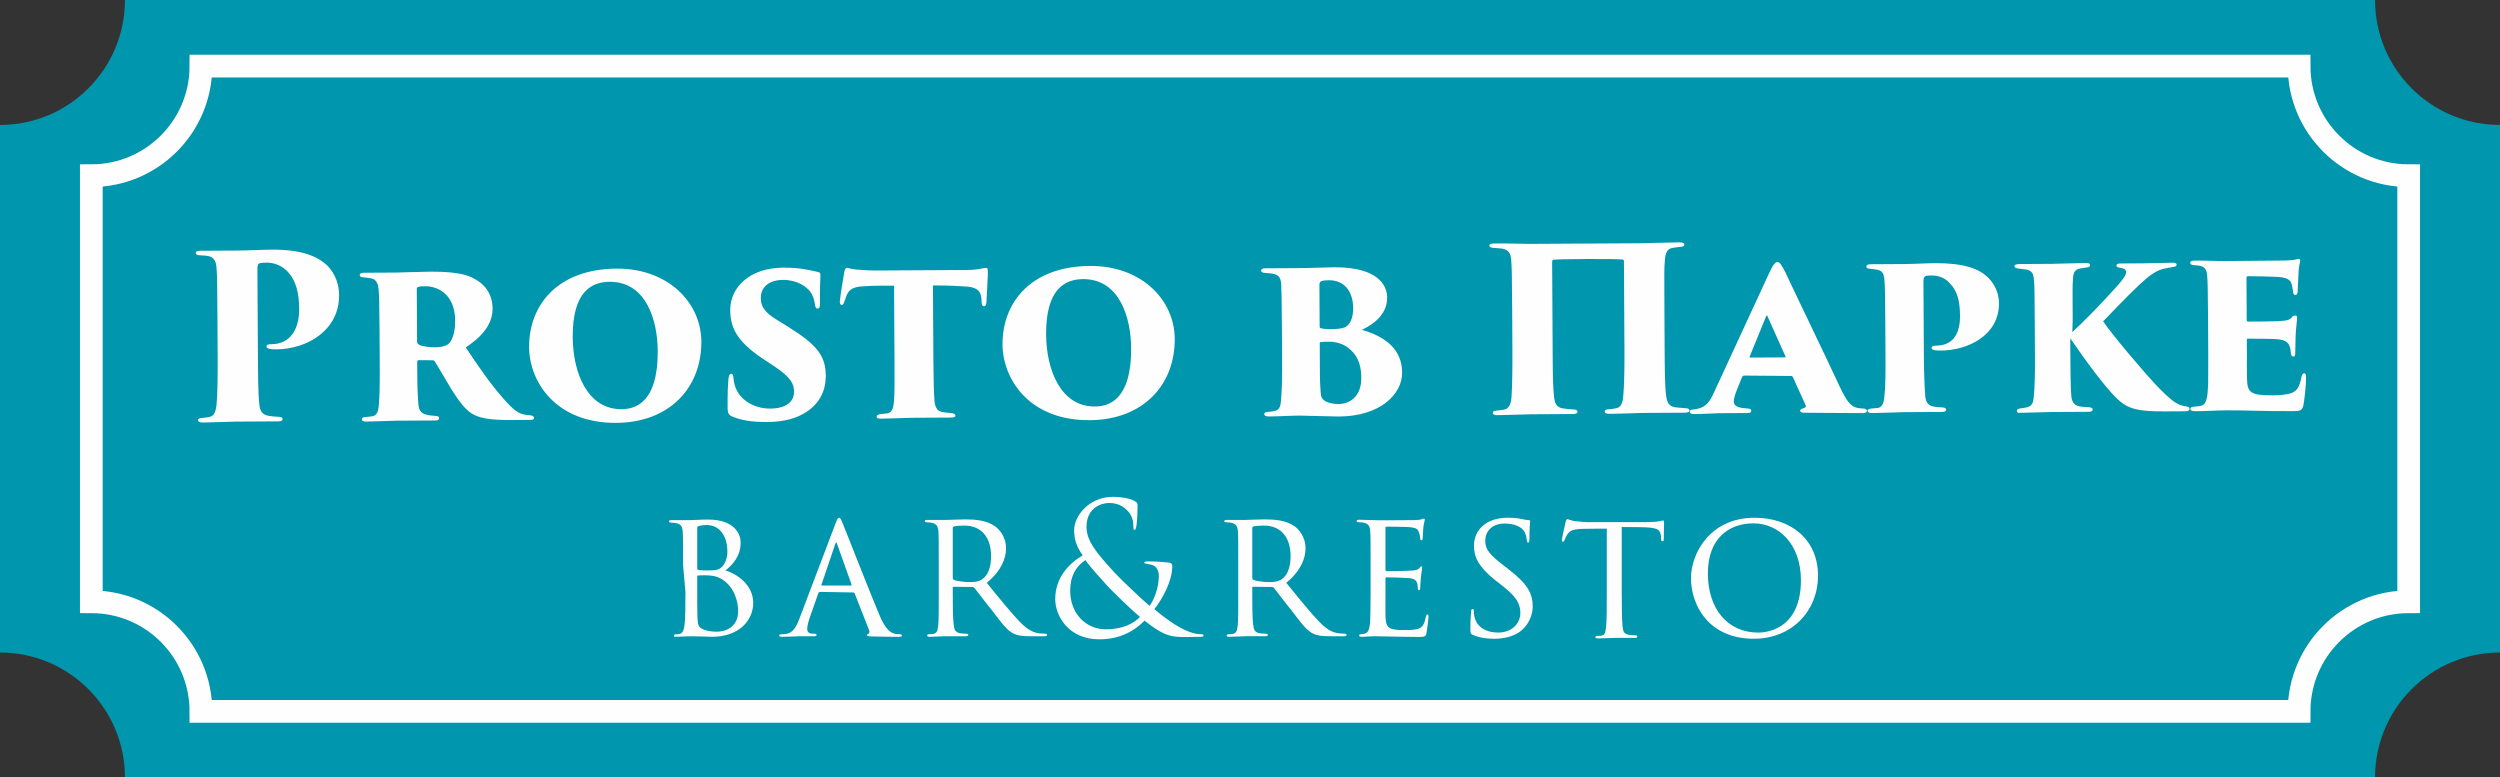
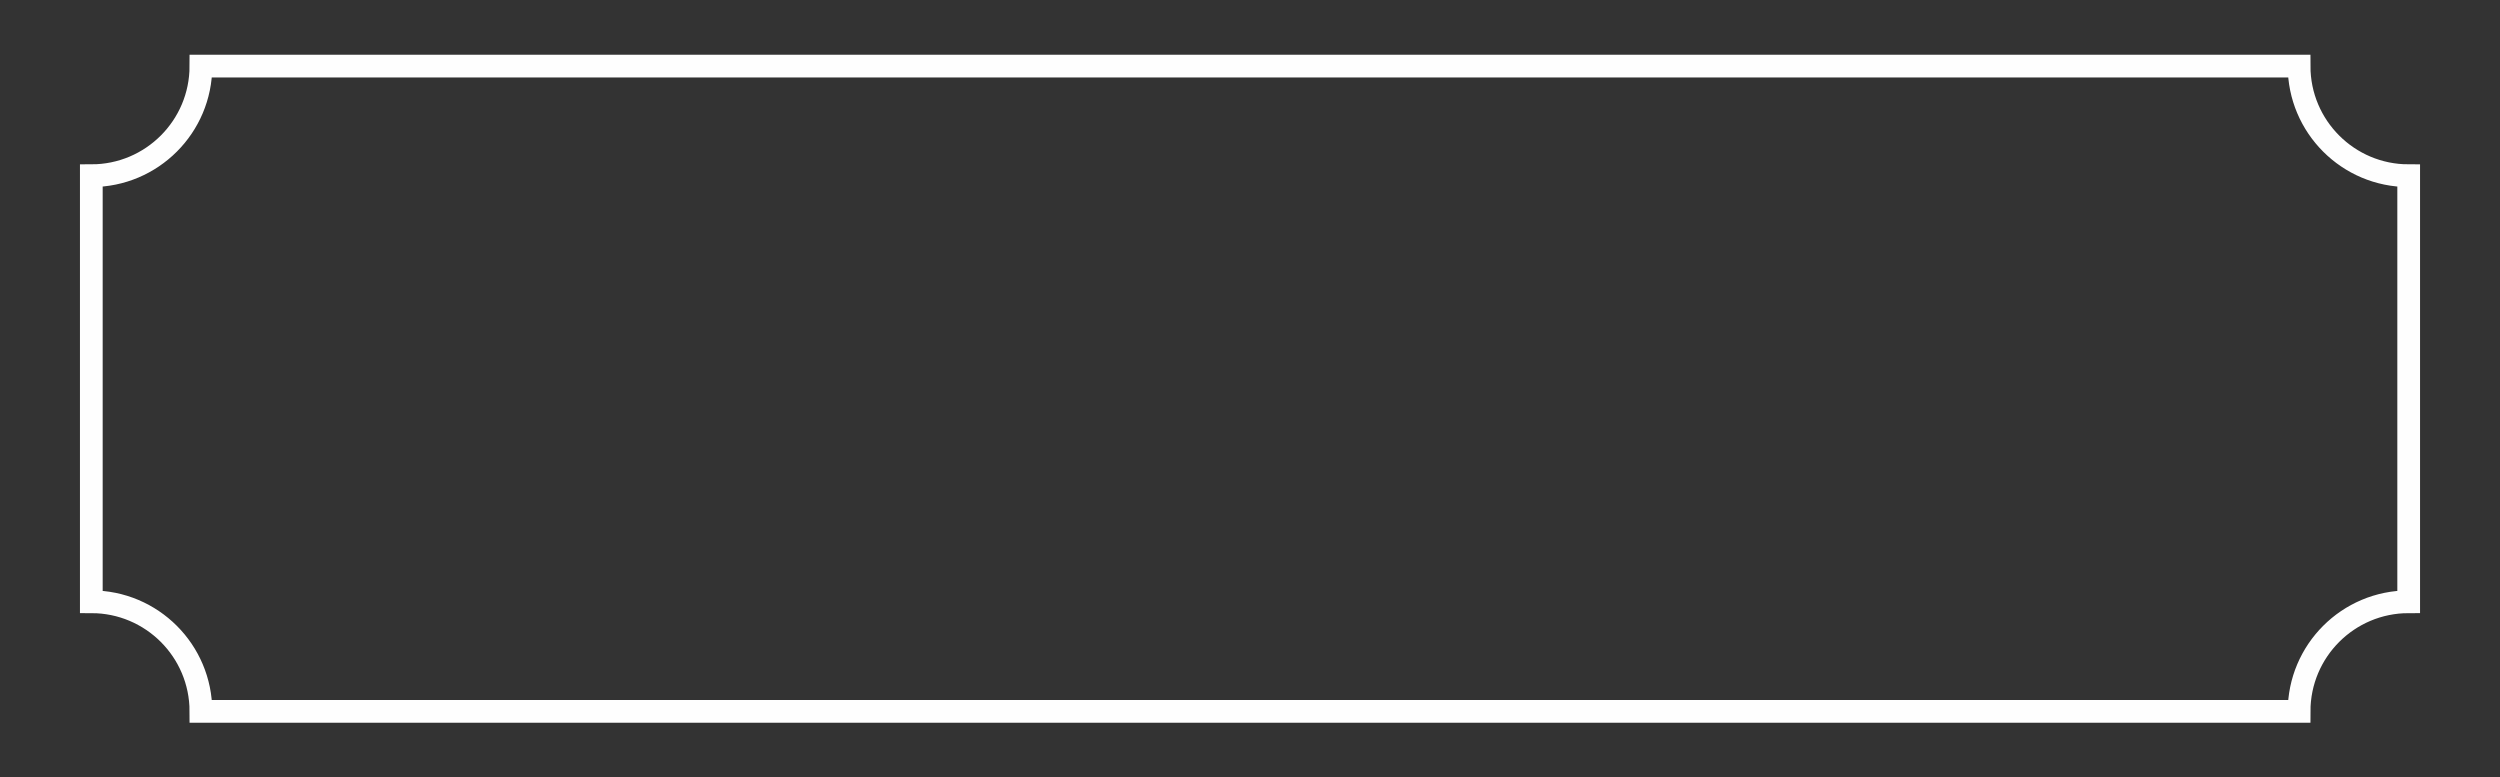
<svg xmlns="http://www.w3.org/2000/svg" xml:space="preserve" width="232.926mm" height="72.437mm" style="shape-rendering:geometricPrecision; text-rendering:geometricPrecision; image-rendering:optimizeQuality; fill-rule:evenodd; clip-rule:evenodd" viewBox="0 0 23292.58 7243.7">
  <rect x="0" y="0" width="23292.58" height="7243.7" fill="#333333" stroke="none" />
  <defs>
    <style type="text/css">  .str0 {stroke:#FEFEFE;stroke-width:211.67;stroke-miterlimit:10} .fil1 {fill:none;fill-rule:nonzero} .fil2 {fill:#FEFEFE;fill-rule:nonzero} .fil0 {fill:#0096AD;fill-rule:nonzero}  </style>
  </defs>
  <g id="Слой_x0020_1">
    <g id="_3052365767568">
-       <path class="fil0" d="M22128.41 7243.7l-20964.24 0c0,-642.94 -521.23,-1164.17 -1164.17,-1164.17l0 -4915.36c642.94,0 1164.17,-521.23 1164.17,-1164.17l20964.24 0c0,642.94 521.23,1164.17 1164.17,1164.17l0 4915.36c-642.94,0 -1164.17,521.23 -1164.17,1164.17z" />
-       <path class="fil0" d="M21420.72 6627.82l-19548.83 0c0,-563.95 -457.16,-1021.12 -1021.08,-1021.12l0 -3969.7c563.92,0 1021.08,-457.17 1021.08,-1021.12l19548.83 0c0,563.95 457.17,1021.12 1021.08,1021.12l0 3969.7c-563.91,0 -1021.08,457.17 -1021.08,1021.12z" />
      <path class="fil1 str0" d="M21420.72 6627.82l-19548.83 0c0,-563.95 -457.16,-1021.12 -1021.08,-1021.12l0 -3969.7c563.92,0 1021.08,-457.17 1021.08,-1021.12l19548.83 0c0,563.95 457.17,1021.12 1021.08,1021.12l0 3969.7c-563.91,0 -1021.08,457.17 -1021.08,1021.12z" />
-       <path class="fil2" d="M6386.09 5514.56c0,132 0,247.2 -8.64,310.08 -4.8,40.32 -15.36,76.32 -44.16,81.12 -13.44,3.36 -18.24,3.36 -30.24,3.36 -22.08,0 -23.52,8.64 -23.52,13.44 0,7.2 8.16,10.56 1.44,10.56 56.16,0 99.84,-5.28 152.64,-5.28 6.72,0 47.04,1.92 94.56,1.92 44.16,0 77.76,3.36 105.12,3.36 257.28,0 384.48,-157.92 384.48,-315.36 0,-165.6 -145.92,-269.28 -259.2,-302.88 71.04,-55.68 142.08,-135.36 142.08,-260.64 0,-72.96 -50.88,-213.6 -304.8,-213.6 -65.76,0 -121.92,5.28 -162.24,5.28 -3.36,0 -105.12,0 -176.16,0 -15.36,0 -25.44,3.36 -25.44,11.52 0,7.2 6.72,12 22.08,12 3.36,0 26.88,1.92 40.32,3.36 50.88,10.08 62.88,34.08 66.24,79.68 3.36,45.6 3.36,87.84 3.36,310.08l22.08 252zm109.92 -599.52c0,-8.16 5.28,-11.52 20.16,-14.88 15.36,-5.28 50.88,-8.64 64.8,-8.64 143.52,0 196.32,130.56 196.32,247.2 0,55.68 -17.28,103.2 -44.16,135.36 -32.16,35.52 -57.6,40.8 -144,40.8 -55.68,0 -74.4,-3.36 -84.48,-5.28 -5.28,-3.36 -8.64,-4.8 -8.64,-16.8l0 -377.76zm0 457.44c0,-8.64 3.36,-10.08 8.64,-10.08 23.52,-3.36 83.04,-3.36 111.84,0 33.6,3.36 64.32,6.72 114.72,36.96 115.2,78.24 145.92,208.32 145.92,294.72 0,156 -127.2,191.52 -199.68,191.52 -17.28,0 -84.96,-1.92 -125.28,-22.08 -50.88,-22.08 -49.44,-44.16 -54.24,-118.56 -1.92,-13.44 -1.92,-199.68 -1.92,-306.72l0 -65.76zm1452.95 147.36c6.72,0 10.08,3.36 13.44,8.16l133.92 340.8c10.08,24.96 0,33.6 -6.72,36.96 -6.72,1.92 -12,6.72 -12,12 0,8.16 10.08,10.08 42.24,12 113.76,3.36 240.48,3.36 257.76,3.36 18.24,0 25.44,-3.36 25.44,-12 0,-8.64 -8.64,-12 -20.64,-12 -11.52,0 -35.52,0 -57.6,-8.16 -23.52,-8.64 -72.48,-30.72 -128.64,-164.64 -89.76,-211.68 -320.16,-802.56 -343.68,-858.24 -18.72,-47.52 -25.44,-54.24 -34.08,-54.24 -11.52,0 -16.8,8.64 -35.52,57.6l-338.4 892.32c-28.8,71.04 -57.6,127.2 -130.56,133.92 -10.08,1.44 -25.44,1.44 -33.6,1.44 -13.92,0 -20.64,5.28 -20.64,12 0,8.64 8.64,12 27.36,12 71.04,0 145.44,-5.28 162.24,-5.28 18.72,0 96.48,0 133.92,0 12,0 25.44,-3.36 25.44,-12 0,-6.72 -5.28,-11.52 -20.16,-11.52 -5.28,0 -6.72,0 -12,0 -37.44,0 -55.68,-13.92 -55.68,-44.16 0,-27.36 11.52,-72.96 28.8,-120.48l74.4 -211.68c3.36,-8.16 8.16,-13.44 16.8,-13.44l308.16 5.28zm-291.36 -64.32c-3.36,0 -6.72,-3.36 -3.36,-10.08l127.2 -374.4c8.16,-23.52 10.08,-23.52 18.72,0l133.44 374.4c1.92,4.8 1.92,10.08 -4.8,10.08l-271.2 0zm1088.75 59.04c0,127.2 1.92,265.92 -6.72,326.88 -4.8,40.8 -15.36,59.52 -43.68,64.32 -13.92,3.36 -25.44,3.36 -37.44,3.36 -10.08,0 -20.16,5.28 -20.16,10.08 0,10.56 6.72,13.92 23.52,13.92 45.6,0 120,-5.28 147.36,-5.28 6.72,0 101.76,0 189.6,0 16.8,0 23.52,-5.28 23.52,-13.44 0,-5.28 -6.72,-10.08 -21.6,-10.08 -13.92,0 -32.64,-1.92 -49.44,-3.36 -55.68,-7.2 -60.96,-40.8 -65.76,-81.6 -8.64,-60.96 -8.64,-184.32 -8.64,-320.16l0 -23.52c0,-6.72 1.92,-8.64 8.64,-8.64l174.24 1.92c10.08,0 13.44,3.36 20.16,10.08 28.8,35.52 96.48,127.2 162.72,208.32 87.84,113.28 138.72,189.6 209.76,220.32 37.44,14.88 74.88,20.16 154.08,20.16l118.56 0c24,0 30.72,-3.36 30.72,-12 0,-6.72 -5.28,-11.52 -18.72,-11.52 -4.8,0 -40.8,-1.92 -52.32,-3.36 -47.52,-7.2 -98.4,-20.64 -179.52,-103.68 -86.4,-89.76 -188.16,-215.04 -311.52,-367.2 133.44,-108.48 179.52,-227.04 179.52,-320.16 0,-115.2 -69.6,-182.88 -101.76,-206.4 -79.68,-56.16 -182.88,-64.32 -277.92,-64.32 -47.04,0 -162.24,4.8 -177.6,4.8 -3.36,0 -106.56,0 -179.52,0 -15.36,0 -20.16,5.28 -20.16,12 0,6.72 6.72,10.08 18.72,10.08 13.44,0 30.24,1.92 40.32,3.36 52.8,10.08 64.32,35.52 67.68,81.12 3.36,46.08 3.36,86.4 3.36,310.08l0 253.92zm130.56 -594.24c0,-8.64 5.28,-13.44 10.08,-15.36 20.16,-4.8 56.16,-8.16 98.4,-8.16 150.72,0 248.64,101.28 248.64,286.08 0,108.48 -33.6,182.88 -84.48,215.04 -35.52,23.52 -77.76,25.44 -113.28,25.44 -60.96,0 -129.12,-10.08 -150.72,-22.08 -6.72,-3.36 -8.64,-12 -8.64,-20.16l0 -460.8zm1366.67 1036.32c250.56,0 380.64,-135.36 420,-174.24 150.72,120 219.84,143.52 306.24,150.72 54.24,4.8 121.92,0 220.32,0 14.88,0 23.52,-3.36 23.52,-12 0,-10.08 -12,-12 -26.88,-12 -60.96,0 -144,-33.6 -198.24,-65.76 -47.52,-27.36 -121.92,-72.96 -233.76,-168 74.4,-91.2 167.52,-262.08 167.52,-399.36 0,-16.8 -4.8,-30.72 -30.24,-34.08 -95.04,-10.08 -162.72,-11.52 -203.52,-11.52 -13.44,0 -26.88,3.36 -26.88,11.52 0,8.64 15.36,10.08 34.08,13.44 21.6,3.84 50.4,7.2 69.12,25.44 25.44,25.44 32.16,57.6 32.16,83.04 0,103.2 -38.88,216.96 -86.4,281.28 -54.24,-45.6 -262.08,-240.48 -319.68,-303.36 -176.16,-191.04 -267.84,-301.44 -267.84,-433.44 0,-158.88 113.76,-221.76 215.04,-221.76 72.96,0 128.64,30.72 169.44,74.4 40.8,42.72 52.32,93.12 52.32,144 0,25.44 1.92,32.16 10.56,32.16 8.16,0 13.44,-10.08 18.24,-40.32 6.72,-44.16 10.08,-120.48 10.08,-182.88 0,-24 -1.44,-34.08 -36.96,-50.88 -42.24,-20.64 -117.12,-34.08 -189.6,-34.08 -227.04,0 -364.32,178.08 -364.32,311.52 0,76.32 17.28,145.92 79.68,233.76 -132,77.76 -255.84,210.24 -255.84,408 0,147.36 115.2,374.4 411.84,374.4zm60.96 -93.12c-189.6,0 -333.6,-149.28 -333.6,-360.48 0,-135.84 54.24,-227.04 142.08,-284.64 47.52,69.12 159.36,191.04 203.04,238.56 44.16,47.52 210.24,211.68 304.8,291.36 -57.6,59.52 -158.88,115.2 -316.32,115.2zm1232.27 -348.96c0,127.2 1.92,265.92 -6.72,326.88 -4.8,40.8 -15.36,59.52 -43.68,64.32 -13.92,3.36 -25.44,3.36 -37.44,3.36 -10.08,0 -20.16,5.28 -20.16,10.08 0,10.56 6.72,13.92 23.52,13.92 45.6,0 120,-5.28 147.36,-5.28 6.72,0 101.76,0 189.6,0 16.8,0 23.52,-5.28 23.52,-13.44 0,-5.28 -6.72,-10.08 -21.6,-10.08 -13.92,0 -32.64,-1.92 -49.44,-3.36 -55.68,-7.2 -60.96,-40.8 -65.76,-81.6 -8.64,-60.96 -8.64,-184.32 -8.64,-320.16l0 -23.52c0,-6.72 1.92,-8.64 8.64,-8.64l174.24 1.92c10.08,0 13.44,3.36 20.16,10.08 28.8,35.52 96.48,127.2 162.72,208.32 87.84,113.28 138.72,189.6 209.76,220.32 37.44,14.88 74.88,20.16 154.08,20.16l118.56 0c24,0 30.72,-3.36 30.72,-12 0,-6.72 -5.28,-11.52 -18.72,-11.52 -4.8,0 -40.8,-1.92 -52.32,-3.36 -47.52,-7.2 -98.4,-20.64 -179.52,-103.68 -86.4,-89.76 -188.16,-215.04 -311.52,-367.2 133.44,-108.48 179.52,-227.04 179.52,-320.16 0,-115.2 -69.6,-182.88 -101.76,-206.4 -79.68,-56.16 -182.88,-64.32 -277.92,-64.32 -47.04,0 -162.24,4.8 -177.6,4.8 -3.36,0 -106.56,0 -179.52,0 -15.36,0 -20.16,5.28 -20.16,12 0,6.72 6.72,10.08 18.72,10.08 13.44,0 30.24,1.92 40.32,3.36 52.8,10.08 64.32,35.52 67.68,81.12 3.36,46.08 3.36,86.4 3.36,310.08l0 253.92zm130.56 -594.24c0,-8.64 5.28,-13.44 10.08,-15.36 20.16,-4.8 56.16,-8.16 98.4,-8.16 150.72,0 248.64,101.28 248.64,286.08 0,108.48 -33.6,182.88 -84.48,215.04 -35.52,23.52 -77.76,25.44 -113.28,25.44 -60.96,0 -129.12,-10.08 -150.72,-22.08 -6.72,-3.36 -8.64,-12 -8.64,-20.16l0 -460.8zm1102.43 594.24c0,128.64 -1.92,198.24 -3.36,255.84 -3.36,105.12 -24,126.72 -54.24,133.92 -12,3.36 -24,4.8 -34.08,4.8 -8.16,0 -14.88,5.28 -14.88,12 0,8.64 8.16,12 23.52,12 40.8,0 72.96,-5.28 111.84,-5.28 62.4,0 140.64,3.36 199.68,3.36 59.52,0 106.56,3.36 218.4,3.36 56.16,0 67.68,-3.36 74.4,-37.44 5.28,-28.32 18.72,-135.36 18.72,-146.88 0,-10.56 0,-25.44 -10.08,-25.44 -6.72,0 -12,6.72 -15.36,23.52 -13.44,62.88 -25.44,96.48 -75.84,111.84 -42.72,12 -96.96,10.08 -129.12,10.08 -57.6,0 -97.92,-3.36 -123.36,-15.36 -35.52,-14.88 -44.16,-47.04 -47.52,-109.92 -1.44,-28.8 0,-177.6 0,-230.4l0 -123.36c0,-6.72 1.92,-12 12,-12 26.88,0 164.16,3.36 203.04,6.72 64.32,5.28 74.4,28.8 81.12,50.88 3.84,13.44 5.28,30.24 5.28,40.8 0,11.52 1.92,21.6 10.08,21.6 6.72,0 10.08,-4.8 12,-18.24 1.44,-22.08 1.44,-56.16 6.72,-103.68 5.28,-48.96 12,-81.12 12,-89.76 0,-8.16 -3.36,-10.08 -6.72,-10.08 -7.2,0 -12,3.36 -18.72,13.92 -13.44,18.24 -38.88,23.52 -77.76,24.96 -36,3.84 -208.32,5.28 -228.96,5.28 -8.16,0 -10.08,-6.72 -10.08,-16.8l0 -384.48c0,-10.08 3.36,-13.44 8.64,-13.44 3.36,0 170.88,1.44 192.96,3.36 84.48,4.8 99.84,16.8 109.92,50.88 5.28,11.52 10.08,28.8 12,54.24 0,11.52 3.36,18.24 12,18.24 8.16,0 11.52,-10.08 11.52,-25.44 1.92,-32.16 3.36,-59.04 5.28,-87.84 3.36,-42.24 13.44,-66.24 13.44,-76.32 0,-8.16 -3.36,-11.52 -6.72,-11.52 -6.72,0 -8.64,1.44 -18.72,4.8 -13.44,5.28 -32.16,6.72 -65.76,8.64 -34.08,1.44 -335.52,1.44 -344.16,1.44 -94.56,-1.44 -140.16,-4.8 -174.24,-4.8 -16.8,0 -25.44,3.36 -25.44,13.44 0,4.8 10.08,10.08 22.08,10.08 13.44,0 30.72,1.92 40.8,3.36 48.96,10.08 60.96,34.08 64.32,81.12 3.36,46.08 3.36,86.4 3.36,308.64l0 255.36zm1152.94 436.8c81.6,0 162.72,-16.8 228.48,-59.04 103.68,-71.04 129.12,-179.52 129.12,-240.48 0,-120.48 -46.08,-209.76 -222.24,-345.6l-38.88 -30.24c-140.16,-106.56 -180.96,-156 -180.96,-235.68 0,-101.28 76.32,-162.24 177.6,-162.24 142.56,0 181.44,64.32 189.6,79.68 15.36,28.8 18.72,64.32 20.64,79.2 1.44,12 3.36,18.72 11.52,18.72 8.64,0 12,-10.08 12,-35.52 0,-98.4 6.72,-157.44 6.72,-164.16 0,-6.72 -3.36,-10.08 -15.36,-10.08 -11.52,0 -24.96,-1.92 -57.12,-8.64 -37.44,-8.64 -78.24,-13.44 -137.28,-13.44 -189.6,0 -313.44,105.12 -313.44,260.64 0,99.84 34.08,189.6 196.32,320.16l67.68 52.32c123.84,99.84 168,159.36 168,255.84 0,84.48 -67.68,180.96 -208.32,180.96 -98.4,0 -198.24,-42.24 -220.32,-152.16 -4.8,-20.16 -4.8,-40.8 -4.8,-50.88 0,-12 -3.36,-16.8 -12,-16.8 -8.64,0 -12,8.16 -13.44,23.52 -1.92,24 -6.72,81.6 -6.72,159.36 0,40.32 0,47.52 21.6,57.6 64.32,28.8 130.56,36.96 201.6,36.96zm1186.99 -1041.12c48.96,0 101.28,1.44 165.6,1.44 171.36,1.92 193.44,18.72 200.16,86.4 1.44,17.28 1.44,18.72 1.44,24 0,13.44 3.36,20.16 12,20.16 5.28,0 12,-5.28 12,-5.28 0,-13.44 3.36,-125.28 3.36,-172.32 0,-7.2 -3.36,-15.36 -10.08,-15.36 -5.28,0 -10.56,1.44 -32.16,6.72 -24,4.8 -74.88,8.64 -121.92,8.64l-555.84 0c-1.44,0 -48.96,-1.92 -108,-8.64 -30.72,-3.36 -62.88,-18.72 -74.88,-18.72 -4.8,0 -10.08,6.72 -14.88,27.36 -10.56,45.6 -35.52,157.44 -34.08,167.52 0,8.16 1.92,15.36 8.64,15.36 6.72,0 10.08,-1.92 14.88,-13.92 3.84,-8.16 10.56,-28.8 25.44,-52.32 24,-35.52 47.52,-52.32 156,-54.24 67.68,-1.44 157.44,-1.44 213.12,-1.44l0 604.32c0,127.2 0,249.12 -6.72,310.08 -6.72,57.12 -11.52,77.76 -43.68,82.56 -13.92,1.92 -24,1.92 -37.44,1.92 -13.44,0 -18.72,6.72 -18.72,12 0,8.16 6.72,11.52 25.44,11.52 44.16,0 144,-4.8 150.72,-4.8 6.72,0 106.56,0 192.96,0 17.28,0 22.08,-5.28 22.08,-13.44 0,-5.28 -6.72,-10.56 -20.16,-10.56 -13.44,0 -45.6,-1.44 -66.24,-6.72 -42.24,-10.08 -45.6,-33.6 -50.88,-74.4 -6.72,-62.88 -8.16,-182.88 -8.16,-313.44l0 -614.4zm1229.35 1041.12c360.96,0 599.52,-264 599.52,-587.52 0,-340.32 -255.84,-540 -590.88,-540 -418.56,0 -592.8,336.96 -592.8,562.08 0,257.28 169.44,565.44 584.16,565.44zm42.24 -57.6c-284.16,0 -468.96,-219.84 -468.96,-552 0,-319.68 189.6,-465.6 425.28,-465.6 231.84,0 441.6,189.6 441.6,529.92 0,430.08 -284.16,487.68 -397.92,487.68z" />
-       <path class="fil2" d="M2027.93 3321.87c1.16,205.2 -2.19,355.22 -10.09,444.07 -7.94,80.44 -26.97,110.55 -68.92,119.19 -21.58,4.32 -42.57,6.24 -63.55,8.76 -23.4,0.13 -40.17,6.83 -40.09,21.23 0.09,15 12.73,21.53 42.13,21.36 72,-0.41 302.95,-8.32 313.75,-8.38 18.6,-0.1 243,-1.37 389.41,-2.2 31.8,-0.18 41.95,-8.64 41.89,-19.44 -0.1,-16.8 -8.53,-23.35 -40.33,-23.17 -25.21,-1.66 -63.64,-3.84 -93.07,-9.67 -63.67,-12.24 -78.9,-52.36 -83.45,-114.13 -10.7,-88.74 -11.79,-281.34 -12.72,-446.34l-4.58 -808.8c-0.21,-35.99 8.12,-48.64 24.9,-52.94 12.59,-1.87 29.38,-4.36 56.97,-4.52 74.41,-0.42 146.57,26.77 201.5,85.86 76.67,81.77 104.93,198.01 105.75,344.41 1.08,190.2 -82.74,328.68 -258.53,329.68 -37.81,0.21 -46.17,8.66 -46.09,21.26 0.07,12.6 10.29,16.74 23.51,20.87 14.43,4.11 50.45,6.31 65.45,6.23 292.2,-1.66 589.4,-179.15 587.55,-504.95 -0.81,-144 -69.14,-237.21 -115.59,-281.35 -85.04,-77.52 -225.22,-144.53 -513.22,-142.9 -97.21,0.55 -215.97,7.83 -317.37,8.4 -36,0.2 -251.99,1.43 -343.19,1.94 -40.2,0.23 -46.15,8.66 -46.08,21.26 0.07,12.6 10.32,20.95 37.92,20.79 25.81,2.25 52.81,2.1 80.44,7.94 51.06,10.52 70.48,48.21 75.01,107.58 6.39,67.77 7.26,222.56 8.58,455.36l2.11 372.6zm1510.04 71.86c1.02,179.4 -0.69,302.41 -8.66,378.65 -3.83,65.43 -20.45,97.32 -58.8,105.94 -20.97,4.32 -48.57,4.47 -65.36,6.97 -21,0.12 -33.55,8.59 -33.49,19.39 0.07,12.6 6.13,23.36 37.93,23.18 61.2,-0.34 260.36,-8.07 281.36,-8.19 10.8,-0.06 235.2,-1.33 364.19,-2.06 27.61,-0.16 35.97,-8.6 35.9,-19.4 -0.05,-10.2 -0.11,-21 -33.74,-23.21 -23.41,-1.67 -61.82,-3.85 -87.07,-12.11 -57.08,-14.08 -68.09,-52.42 -72.56,-99.19 -4.51,-54.58 -9.21,-143.35 -9.99,-281.35l-0.64 -112.2c-0.05,-10.2 6.52,-14.43 14.92,-14.48l126.61 1.08c10.8,-0.06 19.22,4.09 21.66,10.68 36.32,54.39 68.47,116.01 158.11,263.71 68.42,109.41 127.64,183.48 183.04,219.17 69.85,44 161.17,64.48 381.36,63.24l165 -0.94c16.8,-0.09 38.39,-2.61 38.29,-19.41 -0.06,-10.2 -10.92,-20.94 -30.13,-23.23 -14.41,-1.72 -31.81,-1.62 -50.43,-5.72 -59.45,-8.06 -104.01,-35.41 -201.84,-147.06 -117.13,-128.34 -253.86,-328.57 -354.32,-480.4 153.63,-100.47 250.77,-217.43 249.95,-361.43 -0.81,-144 -79.93,-234.75 -181.61,-284.58 -76.44,-42.16 -207.95,-60.62 -398.15,-59.54 -95.4,0.54 -294.56,8.26 -326.36,8.44 -22.8,0.13 -217.8,1.24 -294,1.67 -31.8,0.18 -37.73,11.01 -37.68,21.21 0.06,10.8 8.52,20.95 31.32,20.82 15.01,2.32 31.81,2.22 66.05,8.63 40.22,3.97 73.97,28.98 78.61,106.96 4.53,59.37 7.09,86.96 8.71,372.55l1.82 322.21zm345.25 -698.58c-0.08,-15 4.11,-16.82 12.48,-21.07 10.77,-6.66 42.57,-6.84 70.16,-6.99 94.8,-0.54 273.36,59.65 274.83,320.04 0.67,118.81 -30.71,192.79 -64.76,218.78 -29.28,21.17 -73.63,29.82 -116.24,30.06 -54.6,0.31 -120.64,-5.91 -156.74,-24.31 -8.44,-6.55 -16.89,-14.9 -16.96,-27.5l-2.77 -489.01zm1857.5 1244.72c499.19,-2.83 796.15,-328.51 793.72,-758.1 -2.04,-360.01 -306.86,-681.69 -789.26,-678.96 -556.8,3.15 -817.65,347.24 -815.48,730.64 1.83,323.39 247.62,709.61 811.02,706.42zm49.68 -127.48c-315.01,1.78 -452.51,-334.05 -454.43,-672.44 -2.43,-429.61 181.3,-513.45 343.91,-514.37 343.19,-1.94 446.66,363.48 448.24,643.09 2.82,497.39 -221.33,543.06 -337.72,543.72zm1351.24 119.55c99.6,-0.56 230.94,-12.11 342.78,-76.34 145.35,-81.22 210.03,-208.19 209.2,-354.59 -1.04,-184.2 -77.82,-286.96 -351.8,-457.03l-108.38 -67.18c-105.97,-64.81 -144.68,-119.79 -145.14,-200.19 -0.44,-78.59 50.06,-167.68 209.05,-168.58 126.6,-0.72 226.57,62.32 265.35,129.9 21.23,40.08 28.06,80.24 29.98,101.23 4.38,31.78 15.2,35.91 25.4,35.86 15,-0.09 21.53,-12.73 21.35,-44.52 -0.96,-169.2 3.06,-201.03 4.48,-268.83 -0.1,-16.8 -4.34,-23.38 -23.56,-27.47 -31.25,-8.22 -65.48,-14.63 -94.92,-20.46 -87.1,-16.31 -144.12,-20.19 -231.12,-19.7 -306.6,1.74 -489.79,180.38 -490.99,392.19 0.96,169.2 63.45,291.25 290.54,447.17l116.84 77.34c161.4,107.09 186.94,166.35 187.36,240.14 0.42,74.4 -51.93,155.1 -222.92,156.07 -154.8,0.88 -310.11,-89.45 -336.21,-248.3 -4.3,-16.78 -4.38,-31.18 -6.28,-48.57 -2.5,-18.58 -9.15,-27.55 -19.35,-27.49 -10.8,0.06 -20.97,6.72 -25.57,40.95 -5.68,57.03 -9.5,124.85 -8.6,283.25 0.19,34.2 8.75,61.75 42.42,74.16 74.58,31.38 171.9,51.83 320.09,50.99zm1550.83 -1272.41c152.4,-0.86 253.84,6.97 321.66,10.78 99.66,10.24 123.29,50.31 129.61,107.27 0.06,10.8 2.52,20.99 2.65,44.39 1.92,20.99 10.38,31.74 21.18,31.68 10.8,-0.06 20.96,-8.52 23.19,-38.54 1.54,-44.4 13.07,-234.67 12.95,-255.67 -0.3,-53.4 2.04,-63.62 -18.96,-63.5 -10.8,0.06 -25.78,4.35 -61.74,10.55 -25.18,4.35 -58.75,8.74 -113.95,9.05l-846.6 4.79c-72,0.41 -188.44,-7.33 -216.08,-13.18 -29.42,-4.03 -44.47,-12.35 -55.27,-12.28 -10.2,0.05 -20.93,12.71 -24.97,40.34 -14.52,84.68 -30.78,179.57 -41.08,269.03 -1.68,21.01 2.62,37.79 17.62,37.71 12.6,-0.08 18.51,-15.11 22.64,-27.73 6.53,-12.64 10.64,-27.66 14.77,-40.29 22.98,-73.93 58.84,-99.93 162.6,-106.52 92.96,-7.13 215.97,-5.42 287.37,-5.83l3.99 705c1.02,179.4 1.75,309 -6.21,387.04 -5.7,52.84 -18.09,88.91 -60.64,97.55 -23.38,4.33 -41.98,4.44 -61.17,6.95 -21.58,2.52 -38.35,8.61 -38.26,23.61 0.08,15 12.71,19.13 44.5,18.95 57.6,-0.33 260.36,-8.07 287.96,-8.23 27.6,-0.16 226.81,-1.28 357.61,-2.02 34.2,-0.2 44.36,-6.85 44.3,-17.05 -0.07,-12.6 -8.52,-21.56 -42.14,-25.57 -31.81,-1.62 -52.83,-3.9 -76.25,-7.97 -57.05,-8.07 -72.31,-54.19 -76.77,-100.96 -7.05,-78.56 -9.77,-241.15 -10.56,-380.95l-3.95 -698.4zm1459.04 1255.37c499.19,-2.82 796.15,-328.51 793.72,-758.1 -2.04,-360 -306.86,-681.68 -789.26,-678.95 -556.8,3.15 -817.65,347.23 -815.48,730.63 1.83,323.4 247.62,709.61 811.02,706.42zm49.68 -127.48c-315.01,1.78 -452.51,-334.04 -454.43,-672.44 -2.43,-429.6 181.3,-513.44 343.91,-514.36 343.19,-1.94 446.66,363.48 448.24,643.08 2.82,497.39 -221.33,543.06 -337.72,543.72zm1743.78 -503.08c1.37,243.6 -0.47,340.81 -10.07,447.07 -3.8,72.02 -25.28,93.14 -69.64,99.39 -14.38,4.28 -29.38,4.37 -52.76,6.9 -27.6,0.16 -33.54,10.99 -33.48,21.19 0.07,12.6 12.72,21.53 42.12,21.36 106.2,-0.6 196.76,-7.71 285.56,-8.21 44.99,-0.26 303.05,9.08 368.45,8.71 381,-2.15 589.86,-204.94 588.7,-410.14 -1.27,-224.39 -167.51,-337.45 -374.86,-397.48 126.26,-60.13 236.14,-153.75 235.3,-301.95 -0.6,-106.2 -77.81,-283.36 -494.81,-281 -74.4,0.42 -194.96,7.1 -330.56,7.87 -105.6,0.6 -190.2,1.08 -310.8,1.76 -21,0.12 -38.36,6.82 -38.27,21.82 0.04,8.4 9.11,20.94 34.31,20.8 21.02,2.28 42.03,3.96 65.44,6.23 55.25,8.09 84.77,28.92 87.6,105.11 2.13,59.39 4.81,107.97 6.33,376.77l1.44 253.8zm348.03 -630.19c-0.14,-25.8 10.03,-30.05 18.41,-34.3 14.96,-6.69 40.15,-8.63 70.15,-8.8 148.21,-0.84 225.03,108.53 225.89,260.93 0.43,76.2 -20.83,135.72 -58.46,165.93 -23.28,21.14 -82.65,27.48 -118.65,27.68 -23.4,0.14 -84.59,2.88 -114.04,-5.35 -10.8,0.06 -21.02,-4.08 -21.1,-19.08l-2.2 -387.01zm3.1 546c-0.05,-8.4 4.12,-12.62 10.12,-12.65 16.79,-2.5 50.98,-5.09 99.59,-2.97 55.22,3.89 127.35,24.48 180.45,77.58 78.4,70.96 96.34,166.26 96.87,259.26 0.99,175.8 -110.83,242.43 -210.44,242.99 -36,0.21 -88.83,-6.09 -124.95,-26.89 -34.32,-21.4 -40.44,-42.37 -43.08,-84.36 -8.95,-97.75 -7.2,-211.76 -7.72,-302.96l-0.84 -150zm3211.21 -327.19c-1.87,-330.59 -2.12,-374.99 4.1,-442.83 5.56,-78.03 20.36,-112.31 75.51,-121.03 35.97,-6.2 48.57,-6.27 69.56,-8.79 33.59,-1.99 35.93,-11 35.88,-21.2 -0.07,-12.6 -6.72,-20.96 -46.92,-20.74 -86.4,0.49 -342.56,7.94 -353.36,8l-1039.2 5.88c-44.39,0.26 -209.43,-4.81 -330.02,-4.13 -23.4,0.13 -46.78,4.47 -46.7,18.87 0.05,8.4 6.72,21.56 42.73,23.16 22.82,2.27 48.62,2.12 76.24,6.16 61.26,9.86 80.67,48.15 85.22,109.32 4.58,67.78 6.73,128.97 8.6,459.56l2.09 368.41c1.13,200.99 -2.23,349.21 -7.72,438.05 -3.84,63.62 -20.93,118.32 -71.3,125.2 -25.77,4.35 -46.76,6.27 -67.75,8.79 -27.58,2.55 -35.95,8.6 -35.87,23.6 0.09,15 23.51,19.07 46.91,18.93 67.2,-0.38 289.76,-8.24 308.96,-8.34 21,-0.12 270.6,-1.54 391.2,-2.22 31.8,-0.18 42.54,-11.04 42.48,-21.24 -0.08,-15 -16.92,-21.5 -40.32,-21.37 -23.41,-1.67 -52.82,-3.9 -95.46,-9.66 -63.66,-10.44 -76.49,-50.57 -83.44,-111.73 -8.91,-91.15 -11.21,-178.14 -12.34,-379.14l-4.97 -878.39c-0.06,-10.2 10.1,-16.86 16.7,-16.9 19.19,-1.91 86.97,-4.69 304.78,-5.92 173.4,-0.98 296.41,0.72 334.23,4.71 6.6,-0.04 13.24,5.92 13.28,14.32l4.7 829.8c1.14,200.99 -2.9,334.82 -10.8,423.67 -5.62,67.83 -17.99,108.1 -68.93,118.59 -19.18,4.31 -44.36,6.85 -65.35,8.77 -27.6,0.15 -38.35,9.21 -38.29,19.41 0.07,12.6 6.73,23.37 44.53,23.15 103.8,-0.59 268.76,-8.12 304.76,-8.32 36,-0.21 251.99,-1.43 395.99,-2.24 25.2,-0.15 44.37,-6.26 44.28,-21.25 -0.06,-10.8 -10.92,-20.94 -38.52,-20.79 -21.01,-2.28 -63.02,-3.84 -93.04,-7.87 -63.66,-10.44 -78.27,-46.36 -87.06,-115.91 -11.3,-88.74 -12.19,-245.93 -13.33,-446.93l-2.04 -359.41zm1180.2 629.94c6.6,-0.03 15.03,4.72 16.86,10.71l117.87 259.74c10.93,23.33 -8.26,25.24 -25.02,31.94 -12.57,4.27 -25.15,8.54 -25.08,21.14 0.06,10.8 12.71,19.13 37.91,18.99 112.21,1.76 332.42,2.31 546.03,3.51 21.6,-0.13 38.36,-6.82 38.28,-21.82 -0.06,-10.2 -12.72,-20.93 -36.12,-20.8 -10.8,0.06 -25.22,-2.25 -42.63,-3.96 -72.06,-10.39 -105.93,-58.8 -172.1,-194.02 -128.77,-278.28 -460.86,-964.62 -507.66,-1068.16 -36.41,-71.79 -53.96,-98.69 -74.96,-98.58 -23.4,0.14 -44.25,27.25 -88.09,125.3l-502.06 1086.47c-54.49,125.11 -102.95,150.59 -193.49,161.9 -23.4,0.13 -34.15,8.59 -34.08,21.19 0.07,12.6 8.52,21.56 38.52,21.39 90.6,-0.52 213.56,-7.81 234.56,-7.93 108,-0.61 171.6,-0.97 264.6,-1.5 25.8,-0.14 35.95,-8.6 35.87,-23.6 -0.05,-8.4 -6.1,-16.77 -33.71,-19.01 -48.63,-3.93 -129.03,-5.27 -129.38,-66.47 -0.13,-23.4 12.23,-66.07 31.16,-112.38l43.79 -108.25c1.76,-6.61 8.29,-19.25 20.89,-19.32l438.04 3.52zm-379.59 -171.25c-4.2,0.02 -8.41,-1.75 -6.64,-8.36l154.46 -377.69c4.15,-8.43 4.13,-12.63 10.79,-1.86l168.94 377.66c2.42,4.18 2.45,8.38 -10.15,8.45l-317.4 1.8zm1259.17 -17.33c1.01,179.4 -0.68,304.81 -10.45,381.07 -6.18,73.83 -25.25,97.34 -61.2,105.95 -18.59,1.9 -40.19,2.02 -56.97,4.52 -20.99,2.52 -37.77,6.81 -37.68,21.21 0.07,12.6 10.32,21.54 42.12,21.36 59.4,-0.33 283.76,-8.2 287.96,-8.23 10.79,-0.06 232.79,-1.31 361.79,-2.04 30.01,-0.17 40.15,-11.03 40.1,-19.43 -0.08,-14.4 -8.52,-20.95 -37.94,-23.19 -23.41,-1.66 -52.81,-1.5 -78.65,-7.95 -57.06,-9.88 -74.06,-45.78 -78.56,-98.56 -7.03,-76.16 -12.18,-243.53 -12.97,-383.33l-3.89 -688.2c-0.19,-33.6 12.35,-44.47 29.12,-48.77 9,-0.05 19.19,-1.9 42.59,-2.04 74.4,-0.42 133.35,24.45 176.24,75.21 63.97,65.04 92.08,156.08 92.9,300.08 0.9,158.4 -57.83,277.54 -225.24,278.49 -33.6,0.19 -40.14,11.02 -40.08,21.22 0.05,8.4 8.49,14.95 21.11,19.08 12.62,4.13 48.63,5.73 61.83,5.65 260.41,-1.47 547,-144.69 545.33,-441.1 -0.71,-124.8 -66.58,-206.63 -109.41,-247.18 -82.63,-75.74 -222.72,-127.75 -484.93,-126.26 -87,0.49 -192.56,7.69 -286.16,8.22 -27.6,0.15 -238.79,1.35 -313.19,1.77 -37.8,0.21 -41.93,12.84 -41.87,23.64 0.06,10.2 8.5,16.75 33.71,18.41 19.21,2.29 38.42,3.98 65.45,8.63 53.45,9.89 63.83,41.64 68.3,88.41 6.93,58.76 7.77,206.96 8.81,391.16l1.83 322.2zm1744.13 -332.08c-1.61,-285.6 -1.77,-313.2 2.1,-372.62 2.07,-57.01 7.82,-101.45 77.97,-110.24 14.39,-2.49 33.58,-4.4 46.16,-6.87 25.79,-1.94 35.96,-8.6 35.89,-21.2 -0.08,-12.6 -4.32,-20.98 -40.32,-20.77 -65.4,0.37 -306.56,7.73 -317.36,7.79 -6.6,0.04 -224.4,1.27 -298.2,1.69 -38.4,0.22 -49.15,9.28 -49.09,19.48 0.08,15 17.52,20.9 38.53,23.18 19.22,2.29 37.83,3.99 69.65,8.01 55.26,10.49 68.02,39.81 72.48,84.19 6.93,59.36 7.22,110.36 8.84,395.96l1.82 321.6c1.02,180 -2.49,303.02 -10.46,379.27 -3.9,52.82 -12.05,97.27 -78,106.04 -20.97,4.32 -25.17,4.34 -41.96,6.84 -23.39,1.93 -38.35,8.61 -38.27,23.01 0.09,15 16.91,19.11 15.11,19.12 61.2,-0.35 289.76,-7.64 293.96,-7.67 10.8,-0.06 231,-1.3 361.79,-2.04 25.8,-0.15 35.95,-11.01 35.89,-21.81 -0.05,-8.4 -8.51,-18.55 -31.33,-20.82 -23.41,-2.27 -55.21,-2.09 -81.03,-6.14 -67.25,-8.02 -82.5,-52.33 -86.96,-98.51 -7.03,-76.16 -7.99,-245.96 -8.78,-385.16l-0.86 -152.39c136.73,200.22 322.37,452.98 435.19,562.14 100.14,94.84 190.89,120.12 447.08,118.67l190.8 -1.08c19.2,-0.11 37.78,-4.41 37.69,-19.41 -0.08,-15 -8.52,-20.95 -18.73,-23.29 -36.04,-6.4 -61.86,-10.46 -95.57,-28.86 -31.89,-17.22 -76.47,-48.77 -176.66,-151.41 -140.63,-147.4 -445.09,-509.89 -513.49,-615.11 48.31,-51.27 248.15,-257.61 334.69,-338.5 90.15,-80.91 151.62,-138.86 252.92,-156.23 20.98,-4.32 35.97,-6.81 61.14,-11.15 23.39,-1.93 35.94,-10.4 35.88,-21.2 -0.07,-12.6 -8.51,-19.16 -42.11,-18.97 -23.4,0.14 -164.97,5.14 -281.37,5.8 -114.6,0.65 -116.4,0.66 -203.39,1.15 -23.4,0.13 -34.15,9.19 -34.1,19.39 0.08,12.6 17.51,19.1 36.12,20.8 49.25,8.72 53.52,21.29 53.64,42.29 0.17,29.4 -37.95,78.82 -94.6,140.34 -159.8,178.51 -297.04,314.89 -406.26,416.92l3.56 -112.23zm1263.17 315.06c0.57,101.4 -1.25,202.81 -0.86,273.01 -5.27,129.03 -11.46,201.07 -72.6,211.62 -20.98,4.31 -35.98,4.4 -55.16,6.91 -31.8,0.18 -37.74,11.01 -37.69,19.41 0.07,12.6 8.53,23.35 44.53,23.15 108,-0.61 198.56,-7.72 287.96,-8.23 200.99,-1.14 336.05,8.9 619.86,7.29 70.2,-0.4 84.58,-2.88 99.32,-49.76 8.2,-35.45 26.56,-183.76 26.1,-264.15 -0.13,-23.4 -2.61,-38.39 -17.01,-38.31 -13.2,0.08 -21.54,10.92 -25.62,31.95 -16.32,84.69 -37.07,129.21 -89.75,150.51 -53.29,19.5 -127.08,22.32 -175.68,22.59 -216,1.23 -239.57,-28.64 -242.1,-157.63 -2.82,-73.78 -0.91,-160.8 -1.26,-222l-0.76 -133.79c-0.06,-10.2 1.72,-14.41 12.52,-14.48 59.4,-0.33 202.82,0.66 262.24,4.52 99.64,6.04 120.83,39.52 131.95,97.06 1.87,12.59 1.94,25.18 4.41,35.97 2.51,20.99 10.96,29.34 21.16,29.28 12.6,-0.07 19.16,-6.71 19.02,-31.91 -0.12,-21 1.73,-118.81 3.3,-159.02 2.02,-67.21 14.17,-147.69 14.04,-169.29 -0.05,-10.2 -2.53,-23.39 -15.13,-23.31 -8.4,0.04 -16.76,6.69 -25.16,6.74 -23.2,36.13 -48.36,42.87 -152.13,47.67 -74.39,2.22 -205.2,2.96 -262.8,3.29 -12.6,0.07 -14.42,-4.12 -14.49,-16.73l-2.2 -387.59c-0.07,-12.6 4.1,-18.63 14.3,-18.69 59.4,-0.33 214.23,2.99 283.85,6.8 91.25,7.88 114.79,32.95 125.23,75.49 6.75,27.56 6.84,41.96 11.18,67.74 1.9,16.79 10.34,25.14 21.14,25.08 12.6,-0.07 20.92,-15.12 20.84,-29.52 5.95,-114.64 7.54,-152.45 9.67,-199.26 3.96,-42.62 10.43,-65.46 14.5,-88.88 1.74,-10.81 -2.51,-19.19 -12.71,-19.13 -6.6,0.04 -17.39,2.5 -29.96,6.77 -31.77,6.18 -71.95,8.81 -107.95,9.01 -29.4,0.17 -516.6,4.73 -550.2,4.92 -80.39,0.45 -169.23,-5.05 -283.82,-4.4 -29.4,0.17 -40.16,8.63 -40.1,18.83 0.06,10.8 4.32,21.57 31.93,23.22 19.22,2.29 40.22,2.17 57.04,6.28 45.05,8.14 63.81,37.44 68.28,84.21 4.53,59.38 7.12,92.96 8.85,397.76l1.92 339z" />
    </g>
  </g>
</svg>